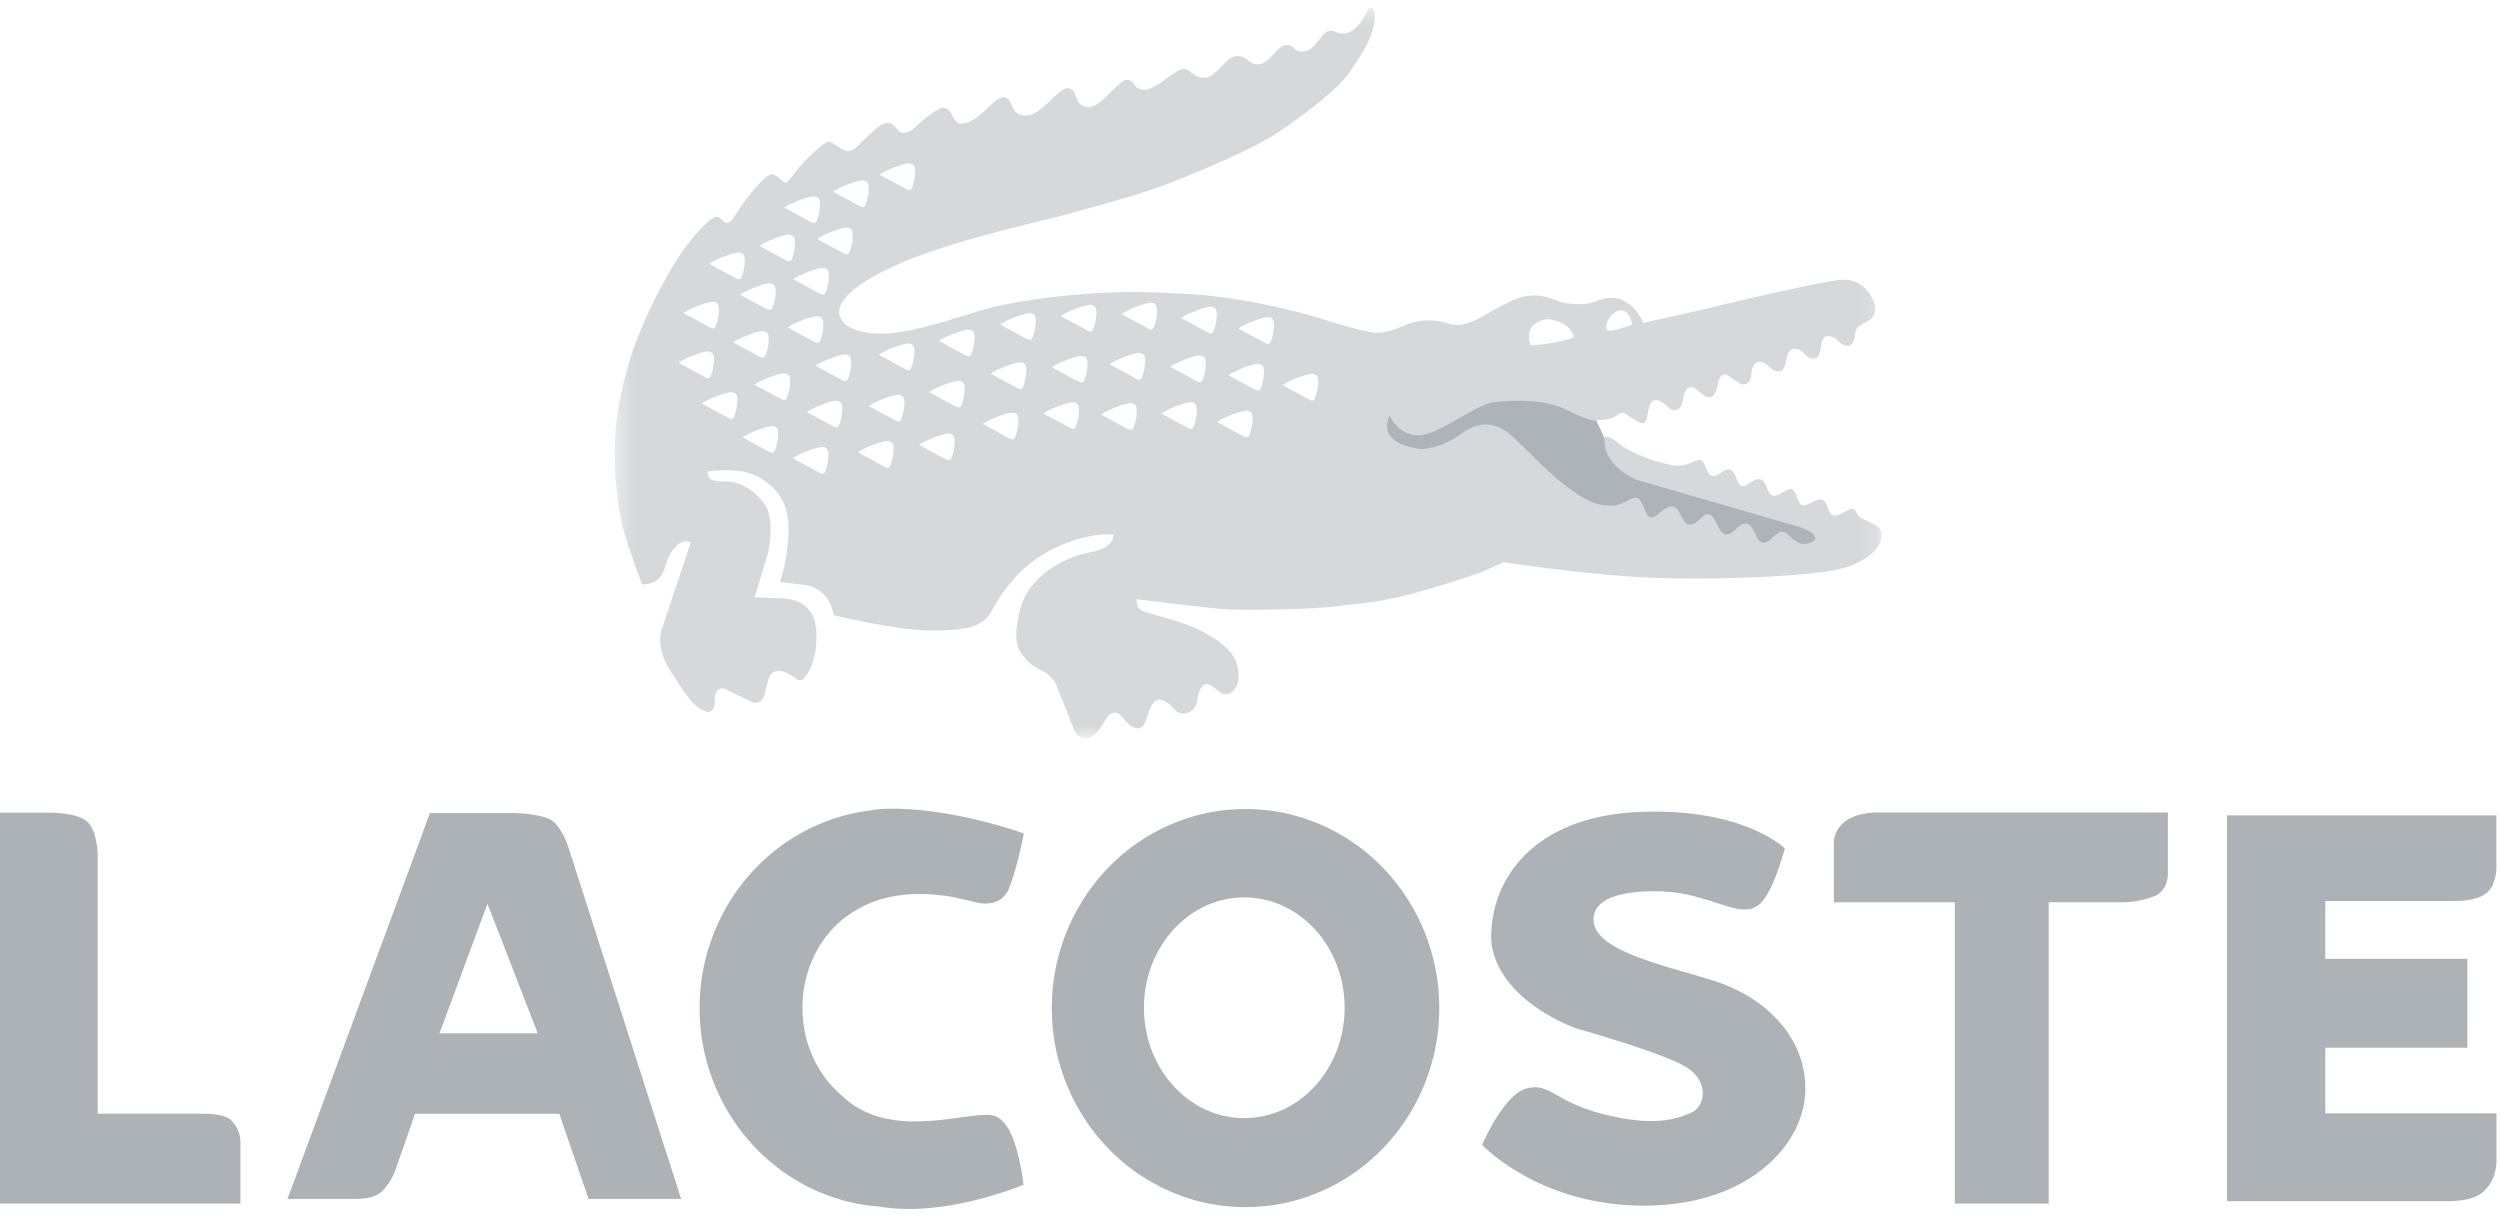
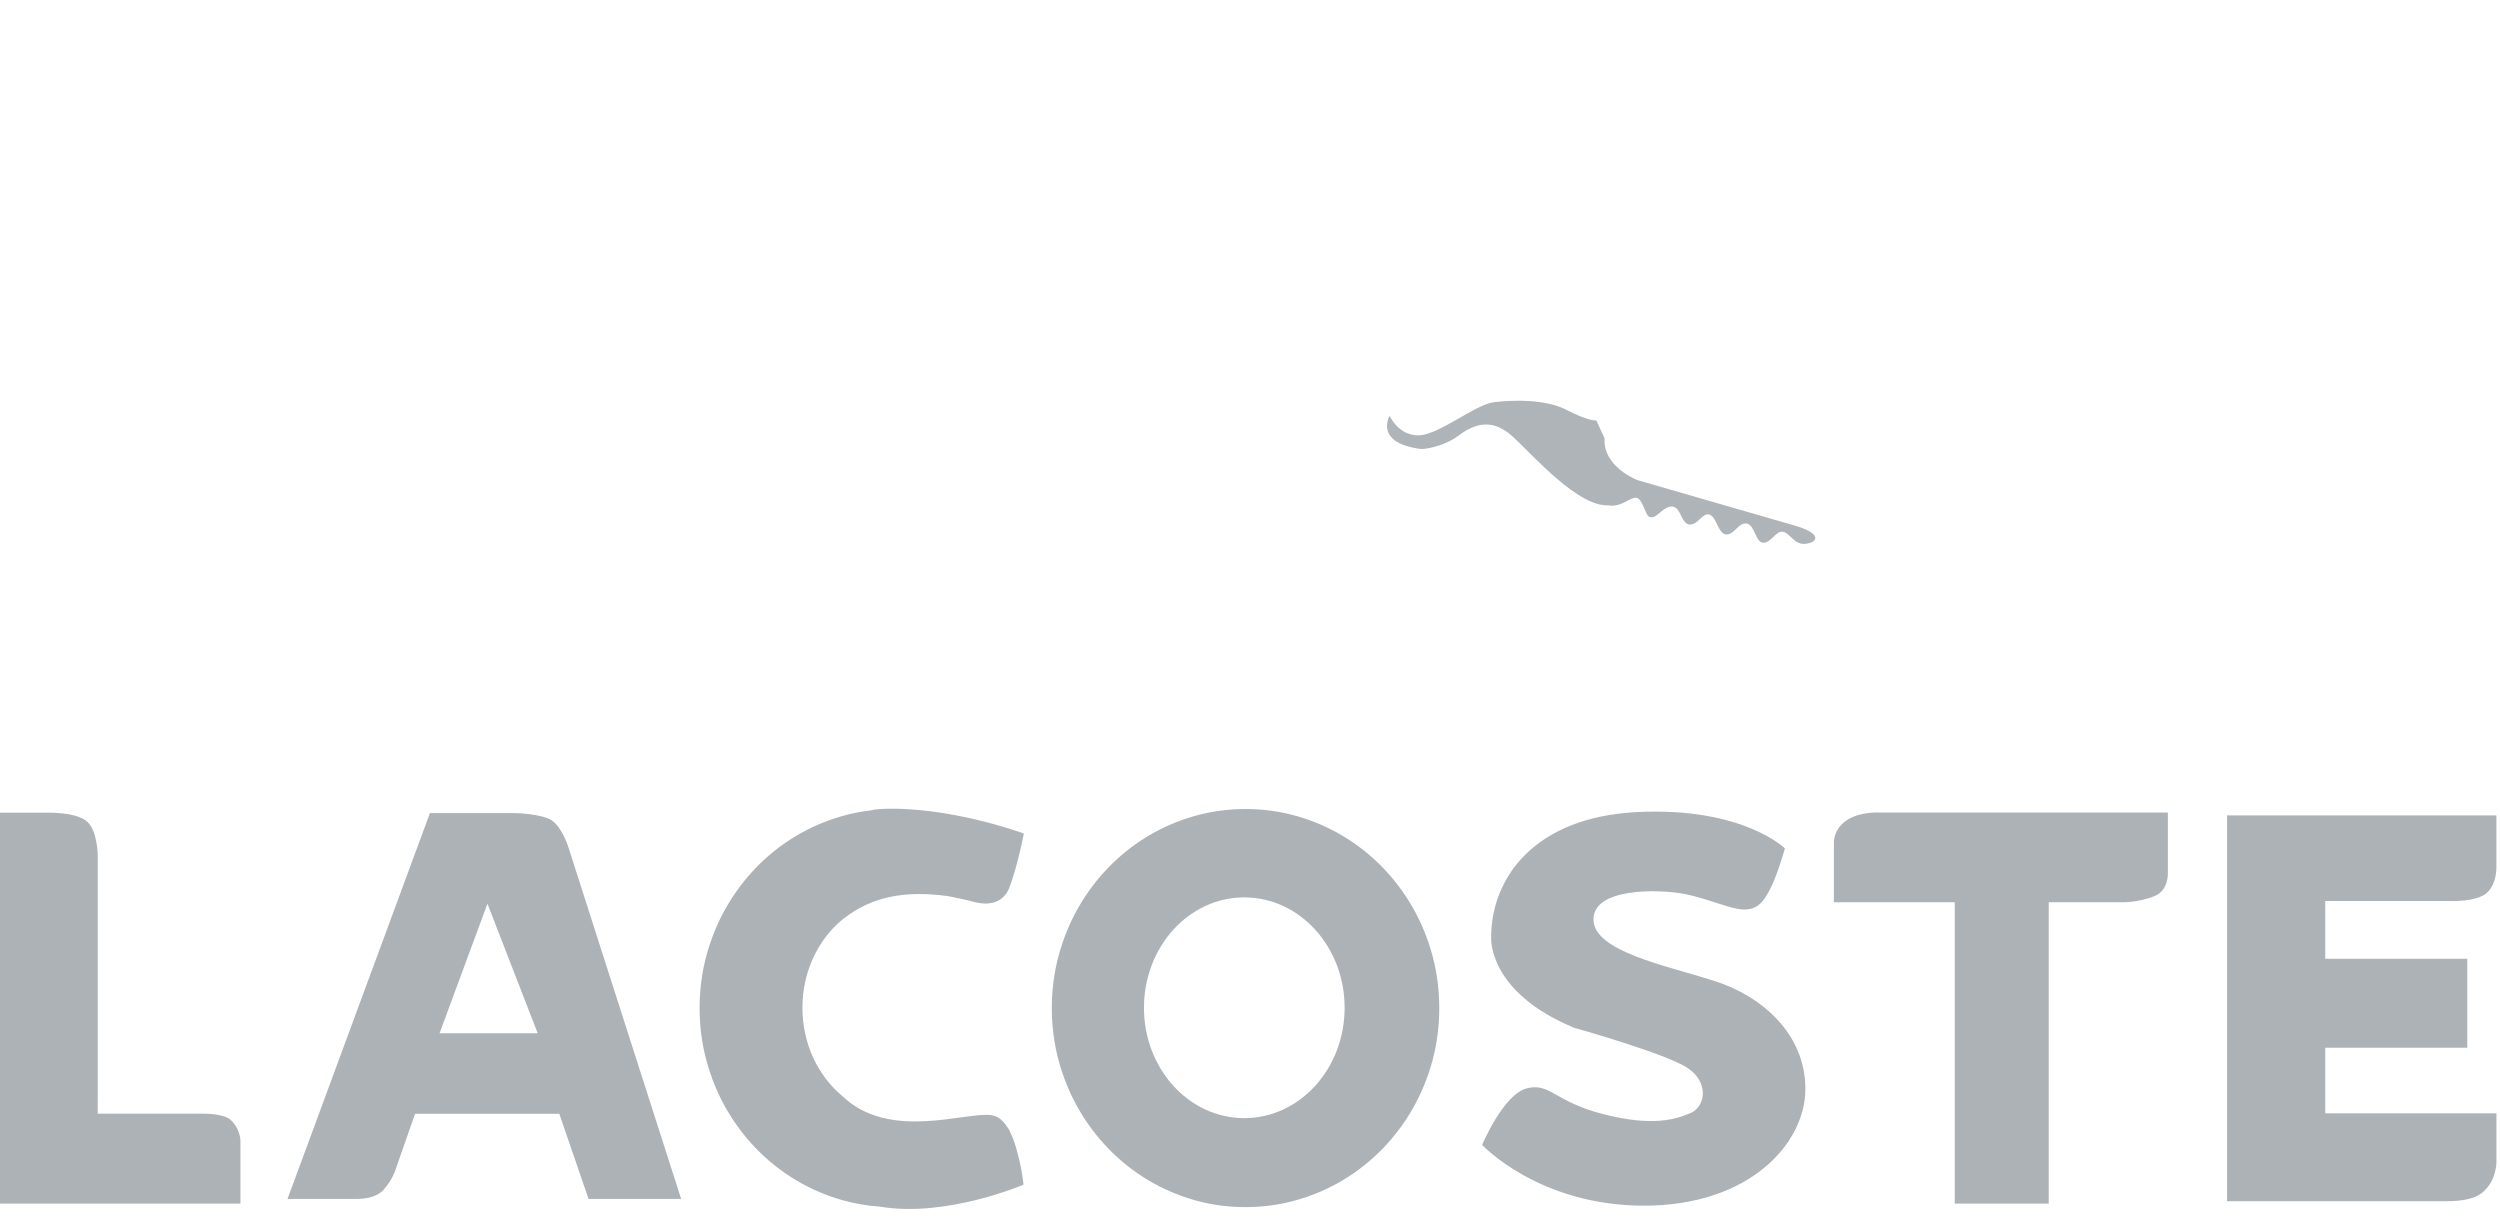
<svg xmlns="http://www.w3.org/2000/svg" xmlns:xlink="http://www.w3.org/1999/xlink" width="143px" height="70px" viewBox="0 0 143 70" version="1.1">
  <title>logo/lacoste</title>
  <defs>
    <polygon id="path-1" points="0.376 0.412 72.857 0.412 72.857 42.208 0.376 42.208" />
  </defs>
  <g id="Landing-Page" stroke="none" stroke-width="1" fill="none" fill-rule="evenodd" opacity="0.5">
    <g id="Group-9">
      <g id="Group-3" transform="translate(0, 46.11)" />
      <g id="Group-6" transform="translate(34.783, 0.023)">
        <mask id="mask-2" fill="white">
          <use xlink:href="#path-1" />
        </mask>
        <g id="Clip-5" />
-         <path d="M52.765,19.729 C52.765,19.729 52.223,18.48 53.711,18.227 C53.711,18.227 55.011,18.303 55.238,19.275 C55.238,19.275 54.204,19.678 52.765,19.729 M40.474,22.646 C40.423,22.79 40.382,22.985 40.105,22.831 C39.828,22.677 38.585,22.01 38.585,22.01 C38.862,21.774 40.012,21.342 40.269,21.362 C40.526,21.383 40.618,21.486 40.618,21.825 C40.618,22.164 40.526,22.503 40.474,22.646 M37.943,19.404 C37.892,19.547 37.851,19.743 37.573,19.588 C37.296,19.434 36.053,18.767 36.053,18.767 C36.331,18.531 37.481,18.099 37.738,18.12 C37.994,18.14 38.087,18.243 38.087,18.582 C38.087,18.921 37.994,19.26 37.943,19.404 M37.374,22.077 C37.323,22.221 37.282,22.417 37.004,22.262 C36.727,22.108 35.484,21.441 35.484,21.441 C35.762,21.204 36.912,20.773 37.169,20.794 C37.425,20.814 37.518,20.917 37.518,21.256 C37.518,21.595 37.425,21.934 37.374,22.077 M36.72,24.751 C36.669,24.895 36.628,25.091 36.35,24.936 C36.073,24.782 34.83,24.114 34.83,24.114 C35.108,23.878 36.258,23.447 36.514,23.467 C36.771,23.488 36.864,23.591 36.864,23.93 C36.864,24.268 36.771,24.607 36.72,24.751 M34.672,18.806 C34.621,18.95 34.579,19.145 34.302,18.991 C34.024,18.837 32.782,18.17 32.782,18.17 C33.059,17.933 34.21,17.502 34.467,17.522 C34.723,17.543 34.816,17.646 34.816,17.984 C34.816,18.324 34.723,18.662 34.672,18.806 M34.046,21.594 C33.995,21.738 33.954,21.933 33.676,21.779 C33.399,21.624 32.156,20.957 32.156,20.957 C32.434,20.721 33.584,20.29 33.841,20.31 C34.097,20.331 34.19,20.434 34.19,20.772 C34.19,21.111 34.097,21.45 34.046,21.594 M33.534,24.267 C33.483,24.412 33.441,24.607 33.164,24.453 C32.887,24.299 31.644,23.631 31.644,23.631 C31.921,23.395 33.072,22.963 33.328,22.984 C33.585,23.004 33.678,23.107 33.678,23.446 C33.678,23.785 33.585,24.124 33.534,24.267 M31.258,18.578 C31.207,18.723 31.166,18.917 30.889,18.764 C30.611,18.61 29.368,17.942 29.368,17.942 C29.646,17.706 30.796,17.274 31.053,17.295 C31.31,17.315 31.402,17.418 31.402,17.757 C31.402,18.096 31.31,18.435 31.258,18.578 M30.576,21.451 C30.524,21.595 30.483,21.791 30.206,21.637 C29.929,21.482 28.686,20.815 28.686,20.815 C28.963,20.579 30.114,20.147 30.37,20.168 C30.627,20.188 30.719,20.291 30.719,20.63 C30.719,20.969 30.627,21.308 30.576,21.451 M30.092,24.324 C30.041,24.468 30,24.664 29.722,24.51 C29.445,24.355 28.202,23.688 28.202,23.688 C28.48,23.452 29.63,23.02 29.887,23.041 C30.144,23.061 30.236,23.164 30.236,23.503 C30.236,23.842 30.144,24.181 30.092,24.324 M27.788,18.692 C27.737,18.836 27.695,19.031 27.418,18.877 C27.141,18.723 25.898,18.056 25.898,18.056 C26.175,17.819 27.326,17.388 27.583,17.409 C27.839,17.429 27.932,17.532 27.932,17.871 C27.932,18.21 27.839,18.549 27.788,18.692 M27.276,21.622 C27.224,21.766 27.184,21.961 26.906,21.807 C26.629,21.653 25.386,20.986 25.386,20.986 C25.664,20.749 26.814,20.318 27.071,20.338 C27.328,20.359 27.42,20.462 27.42,20.801 C27.42,21.14 27.328,21.478 27.276,21.622 M26.792,24.267 C26.741,24.412 26.7,24.607 26.423,24.453 C26.145,24.299 24.903,23.631 24.903,23.631 C25.18,23.395 26.33,22.963 26.587,22.984 C26.844,23.004 26.936,23.107 26.936,23.446 C26.936,23.785 26.844,24.124 26.792,24.267 M24.318,19.176 C24.266,19.32 24.225,19.515 23.948,19.361 C23.671,19.207 22.428,18.539 22.428,18.539 C22.705,18.303 23.855,17.872 24.112,17.892 C24.369,17.913 24.461,18.015 24.461,18.354 C24.461,18.693 24.369,19.032 24.318,19.176 M23.777,21.992 C23.726,22.136 23.685,22.331 23.408,22.177 C23.13,22.023 21.887,21.355 21.887,21.355 C22.165,21.119 23.315,20.688 23.571,20.708 C23.828,20.729 23.921,20.831 23.921,21.171 C23.921,21.509 23.828,21.848 23.777,21.992 M23.322,24.865 C23.271,25.009 23.23,25.204 22.952,25.05 C22.675,24.896 21.432,24.228 21.432,24.228 C21.71,23.992 22.86,23.561 23.117,23.581 C23.373,23.602 23.466,23.704 23.466,24.044 C23.466,24.382 23.373,24.721 23.322,24.865 M20.819,20.115 C20.768,20.258 20.727,20.454 20.449,20.3 C20.172,20.145 18.929,19.478 18.929,19.478 C19.206,19.242 20.357,18.811 20.613,18.831 C20.87,18.851 20.963,18.954 20.963,19.293 C20.963,19.632 20.87,19.971 20.819,20.115 M20.25,23.044 C20.198,23.188 20.158,23.384 19.88,23.23 C19.603,23.075 18.36,22.408 18.36,22.408 C18.638,22.172 19.788,21.74 20.044,21.761 C20.301,21.781 20.394,21.884 20.394,22.223 C20.394,22.562 20.301,22.901 20.25,23.044 M19.681,26.06 C19.63,26.204 19.588,26.399 19.311,26.245 C19.034,26.091 17.791,25.423 17.791,25.423 C18.068,25.187 19.219,24.756 19.476,24.776 C19.732,24.797 19.825,24.899 19.825,25.238 C19.825,25.577 19.732,25.916 19.681,26.06 M17.377,20.911 C17.325,21.055 17.284,21.25 17.007,21.096 C16.73,20.942 15.487,20.274 15.487,20.274 C15.764,20.038 16.914,19.607 17.171,19.627 C17.428,19.648 17.521,19.751 17.521,20.09 C17.521,20.428 17.428,20.767 17.377,20.911 M16.808,23.841 C16.757,23.985 16.715,24.18 16.438,24.026 C16.161,23.872 14.918,23.204 14.918,23.204 C15.195,22.968 16.346,22.537 16.603,22.557 C16.859,22.578 16.952,22.681 16.952,23.019 C16.952,23.358 16.859,23.697 16.808,23.841 M16.182,26.487 C16.131,26.631 16.09,26.825 15.812,26.671 C15.535,26.517 14.292,25.85 14.292,25.85 C14.57,25.614 15.72,25.182 15.977,25.203 C16.234,25.223 16.326,25.326 16.326,25.665 C16.326,26.004 16.234,26.343 16.182,26.487 M13.764,21.537 C13.713,21.681 13.672,21.876 13.394,21.722 C13.118,21.567 11.874,20.9 11.874,20.9 C12.152,20.664 13.302,20.233 13.559,20.253 C13.816,20.274 13.908,20.377 13.908,20.715 C13.908,21.054 13.816,21.393 13.764,21.537 M13.252,24.182 C13.201,24.326 13.16,24.521 12.883,24.367 C12.605,24.213 11.362,23.546 11.362,23.546 C11.64,23.309 12.79,22.878 13.047,22.899 C13.304,22.919 13.396,23.022 13.396,23.361 C13.396,23.7 13.304,24.039 13.252,24.182 M12.456,26.828 C12.404,26.972 12.364,27.167 12.086,27.013 C11.809,26.859 10.566,26.191 10.566,26.191 C10.843,25.955 11.994,25.524 12.25,25.544 C12.507,25.564 12.6,25.667 12.6,26.006 C12.6,26.345 12.507,26.684 12.456,26.828 M10.265,22.618 C10.214,22.762 10.173,22.957 9.896,22.803 C9.618,22.649 8.376,21.981 8.376,21.981 C8.653,21.745 9.803,21.314 10.06,21.334 C10.317,21.354 10.409,21.457 10.409,21.796 C10.409,22.135 10.317,22.474 10.265,22.618 M9.583,25.633 C9.531,25.777 9.491,25.972 9.213,25.818 C8.936,25.664 7.693,24.996 7.693,24.996 C7.97,24.76 9.121,24.329 9.378,24.349 C9.634,24.37 9.727,24.473 9.727,24.811 C9.727,25.151 9.634,25.49 9.583,25.633 M7.25,23.699 C7.199,23.843 7.158,24.038 6.881,23.884 C6.603,23.73 5.361,23.062 5.361,23.062 C5.638,22.826 6.788,22.394 7.045,22.415 C7.302,22.436 7.394,22.538 7.394,22.877 C7.394,23.216 7.302,23.555 7.25,23.699 M4.024,20.73 C4.301,20.493 5.451,20.062 5.708,20.082 C5.964,20.103 6.057,20.206 6.057,20.544 C6.057,20.884 5.964,21.223 5.913,21.366 C5.862,21.51 5.821,21.705 5.544,21.551 C5.266,21.397 4.024,20.73 4.024,20.73 M5.992,17.238 C6.249,17.258 6.342,17.361 6.342,17.7 C6.342,18.039 6.249,18.378 6.198,18.522 C6.146,18.666 6.105,18.861 5.828,18.707 C5.551,18.553 4.308,17.885 4.308,17.885 C4.585,17.649 5.736,17.217 5.992,17.238 M7.471,14.422 C7.728,14.442 7.821,14.545 7.821,14.884 C7.821,15.223 7.728,15.562 7.677,15.706 C7.626,15.85 7.584,16.044 7.307,15.891 C7.03,15.737 5.787,15.069 5.787,15.069 C6.064,14.833 7.215,14.401 7.471,14.422 M9.186,19.378 C9.186,19.717 9.094,20.056 9.042,20.2 C8.991,20.344 8.95,20.539 8.673,20.385 C8.395,20.231 7.152,19.563 7.152,19.563 C7.43,19.327 8.58,18.896 8.837,18.916 C9.094,18.937 9.186,19.04 9.186,19.378 M9.071,17.654 C8.794,17.5 7.551,16.832 7.551,16.832 C7.828,16.596 8.978,16.165 9.235,16.185 C9.492,16.206 9.584,16.309 9.584,16.647 C9.584,16.987 9.492,17.326 9.441,17.469 C9.389,17.613 9.348,17.808 9.071,17.654 M10.344,13.397 C10.601,13.418 10.694,13.521 10.694,13.86 C10.694,14.199 10.601,14.538 10.55,14.682 C10.499,14.825 10.458,15.021 10.18,14.867 C9.903,14.712 8.66,14.045 8.66,14.045 C8.938,13.809 10.088,13.377 10.344,13.397 M11.767,11.207 C12.024,11.228 12.116,11.331 12.116,11.67 C12.116,12.009 12.024,12.347 11.972,12.491 C11.921,12.635 11.88,12.83 11.603,12.676 C11.325,12.522 10.082,11.854 10.082,11.854 C10.36,11.618 11.51,11.187 11.767,11.207 M12.315,18.525 C12.315,18.864 12.223,19.203 12.171,19.347 C12.12,19.491 12.079,19.686 11.801,19.531 C11.524,19.377 10.281,18.71 10.281,18.71 C10.559,18.474 11.709,18.042 11.966,18.063 C12.223,18.083 12.315,18.186 12.315,18.525 M12.114,16.772 C11.837,16.618 10.594,15.951 10.594,15.951 C10.872,15.714 12.022,15.283 12.279,15.304 C12.536,15.324 12.628,15.427 12.628,15.766 C12.628,16.105 12.536,16.444 12.484,16.587 C12.433,16.731 12.392,16.927 12.114,16.772 M13.644,12.999 C13.901,13.02 13.994,13.123 13.994,13.462 C13.994,13.801 13.901,14.14 13.85,14.284 C13.798,14.427 13.757,14.622 13.48,14.468 C13.203,14.314 11.96,13.647 11.96,13.647 C12.237,13.411 13.388,12.979 13.644,12.999 M14.554,10.297 C14.811,10.317 14.904,10.421 14.904,10.759 C14.904,11.098 14.811,11.437 14.76,11.581 C14.708,11.725 14.668,11.92 14.39,11.766 C14.113,11.612 12.87,10.944 12.87,10.944 C13.148,10.708 14.298,10.277 14.554,10.297 M17.214,9.321 C17.471,9.342 17.564,9.445 17.564,9.784 C17.564,10.123 17.471,10.461 17.42,10.605 C17.369,10.749 17.328,10.944 17.05,10.79 C16.773,10.636 15.53,9.968 15.53,9.968 C15.808,9.732 16.958,9.301 17.214,9.321 M57.9,17.736 C58.492,17.685 58.568,18.543 58.568,18.543 C58.568,18.543 57.37,19.022 57.155,18.858 C56.941,18.694 57.307,17.786 57.9,17.736 M72.224,29.868 C71.65,29.597 71.575,29.607 71.415,29.31 C71.256,29.011 71.128,29.043 70.819,29.208 C70.51,29.374 70.105,29.629 69.898,29.304 C69.69,28.979 69.685,28.575 69.392,28.543 C69.099,28.511 68.583,28.942 68.306,28.873 C68.029,28.804 67.954,27.973 67.672,27.946 C67.39,27.92 66.905,28.442 66.586,28.324 C66.267,28.207 66.309,27.499 65.894,27.398 C65.478,27.297 65.122,27.914 64.824,27.771 C64.525,27.627 64.547,26.961 64.19,26.844 C63.834,26.727 63.444,27.339 63.12,27.185 C62.795,27.031 62.768,26.344 62.46,26.291 C62.151,26.237 61.757,26.748 60.825,26.578 C59.893,26.407 58.429,25.875 57.817,25.348 C57.204,24.821 57.008,24.981 57.008,24.981 L56.938,25.279 C56.938,25.279 56.283,24.001 56.299,24.001 C56.315,24.001 57.204,24.097 57.668,23.756 C58.131,23.415 58.158,23.644 58.568,23.9 C58.978,24.155 59.265,24.352 59.393,23.969 C59.521,23.586 59.488,22.803 59.994,22.872 C60.5,22.941 60.644,23.479 61.044,23.442 C61.443,23.405 61.474,22.894 61.512,22.686 C61.549,22.478 61.677,22.127 61.964,22.121 C62.252,22.116 62.598,22.723 63.013,22.702 C63.429,22.681 63.471,21.866 63.514,21.759 C63.556,21.653 63.663,21.381 63.908,21.397 C64.153,21.414 64.648,22.004 64.994,21.962 C65.34,21.919 65.378,21.531 65.378,21.488 C65.378,21.445 65.404,20.647 65.878,20.673 C66.352,20.7 66.528,21.259 67.012,21.222 C67.497,21.184 67.257,19.928 67.853,19.928 C68.45,19.928 68.407,20.487 68.977,20.492 C69.547,20.497 69.179,19.145 69.808,19.204 C70.436,19.262 70.366,19.763 70.909,19.752 C71.453,19.741 71.171,18.884 71.548,18.634 C71.927,18.384 72.512,18.267 72.475,17.617 C72.438,16.967 71.794,15.945 70.633,15.977 C69.472,16.009 62.3,17.755 62.3,17.755 L59.217,18.447 C59.217,18.447 58.679,17.021 57.364,17.01 C57.364,17.01 56.949,17.01 56.379,17.25 C55.809,17.489 54.766,17.34 54.42,17.228 C54.074,17.117 53.078,16.536 51.715,17.17 C50.352,17.804 49.431,18.56 48.616,18.56 C47.801,18.56 48.041,18.304 46.848,18.304 C45.655,18.304 45.15,19.007 43.952,19.007 C43.952,19.007 43.526,19.071 40.704,18.181 C37.882,17.292 34.533,16.866 33.564,16.818 C32.594,16.771 30.475,16.6 28.33,16.722 C26.184,16.845 23.298,17.143 21.328,17.734 C19.358,18.325 16.994,19.14 15.397,19.06 C13.799,18.98 13.262,18.411 13.219,17.857 C13.177,17.303 13.815,16.286 16.808,14.997 C19.8,13.709 25.295,12.484 25.295,12.484 C25.295,12.484 30.161,11.222 31.94,10.525 C33.718,9.827 36.769,8.581 38.297,7.564 C39.825,6.547 41.822,5.03 42.466,4.034 C43.111,3.039 43.632,2.347 43.814,1.319 C43.814,1.319 43.815,1.314 43.817,1.304 C43.834,1.225 43.907,0.862 43.803,0.616 C43.686,0.339 43.558,0.366 43.446,0.563 C43.334,0.76 43.015,1.473 42.525,1.75 C42.035,2.027 41.684,1.825 41.588,1.787 C41.492,1.75 41.157,1.633 40.848,2.021 C40.539,2.41 40.251,2.932 39.698,2.927 C39.144,2.921 39.33,2.586 38.824,2.549 C38.318,2.511 37.871,3.571 37.254,3.651 C36.636,3.731 36.615,3.172 35.965,3.188 C35.315,3.204 34.757,4.45 34.112,4.434 C33.468,4.418 33.324,3.907 32.893,3.917 C32.461,3.928 31.28,5.158 30.641,5.115 C30.002,5.073 30.247,4.652 29.735,4.545 C29.224,4.439 28.191,6.233 27.377,6.1 C26.562,5.967 26.919,5.094 26.328,5.019 C25.737,4.945 24.842,6.595 23.873,6.59 C22.904,6.585 23.229,5.541 22.617,5.541 C22.004,5.541 21.232,7.043 20.194,7.043 C20.194,7.043 19.96,7.101 19.741,6.681 C19.523,6.26 19.47,6.18 19.177,6.148 C18.884,6.116 18.107,6.766 17.793,7.043 C17.478,7.319 17.26,7.575 16.893,7.575 C16.525,7.575 16.461,7.053 16.004,7 C15.546,6.947 14.518,8.107 14.396,8.209 C14.273,8.31 14.012,8.672 13.682,8.619 C13.352,8.565 12.798,8.054 12.601,8.071 C12.404,8.086 11.291,9.055 10.764,9.753 C10.238,10.451 10.238,10.434 10.11,10.413 C9.982,10.392 9.62,9.944 9.338,9.944 C9.055,9.944 8.065,11.063 7.543,11.877 C7.021,12.692 6.968,12.718 6.782,12.724 C6.595,12.729 6.494,12.437 6.234,12.373 C5.972,12.309 4.86,13.336 3.805,15.035 C2.751,16.733 1.718,19.017 1.298,20.391 C0.877,21.765 0.483,23.261 0.392,25.183 C0.302,27.105 0.6,29.246 0.856,30.215 C1.111,31.184 1.942,33.399 1.942,33.399 C1.942,33.399 2.964,33.5 3.236,32.467 C3.508,31.434 4.168,30.704 4.727,31.014 L3.076,35.944 C3.076,35.944 2.661,36.929 3.513,38.265 C4.364,39.602 4.897,40.523 5.711,40.704 C5.711,40.704 6.121,40.72 6.1,40.06 C6.079,39.399 6.436,39.287 6.664,39.378 C6.894,39.468 8.134,40.097 8.134,40.097 C8.134,40.097 8.826,40.501 9.018,39.453 C9.21,38.404 9.423,38.393 9.731,38.351 C10.04,38.308 10.61,38.67 10.77,38.803 C10.93,38.936 11.1,38.925 11.271,38.697 C11.441,38.467 11.92,37.829 11.92,36.332 C11.92,34.837 11.116,34.219 9.79,34.192 C8.464,34.165 8.384,34.134 8.384,34.134 L9.146,31.626 C9.146,31.626 9.588,29.65 8.938,28.793 C8.289,27.936 7.543,27.515 6.649,27.515 C5.754,27.515 5.701,27.313 5.696,26.945 C5.696,26.945 7.591,26.631 8.683,27.302 C9.774,27.973 10.381,28.846 10.323,30.46 C10.264,32.073 9.833,33.261 9.833,33.261 L11.345,33.452 C11.345,33.452 12.649,33.606 12.905,35.166 C12.905,35.166 16.558,36.066 18.597,36.045 C20.636,36.024 21.445,35.805 21.935,34.932 C22.425,34.059 23.447,32.297 25.572,31.317 C27.696,30.337 28.9,30.561 28.9,30.561 C28.9,30.561 29.043,31.306 27.537,31.577 C26.03,31.849 24.006,32.978 23.554,34.89 C23.101,36.801 23.426,37.264 24.224,37.999 L24.677,38.287 C24.677,38.287 25.354,38.478 25.652,39.197 C25.95,39.916 26.594,41.577 26.594,41.577 C26.594,41.577 26.684,42.147 27.297,42.205 C27.909,42.264 28.41,41.183 28.506,41.05 C28.601,40.917 28.772,40.72 29.054,40.747 C29.336,40.773 29.608,41.305 29.885,41.487 C30.161,41.667 30.529,41.79 30.726,41.279 C30.923,40.768 31.093,39.985 31.503,39.996 C31.913,40.006 32.275,40.422 32.366,40.512 C32.456,40.603 32.621,40.816 32.957,40.789 C33.292,40.762 33.649,40.512 33.697,40.07 C33.745,39.628 33.888,39.117 34.245,39.117 C34.602,39.117 35.001,39.682 35.278,39.692 C35.555,39.703 36.066,39.479 36.066,38.617 C36.066,37.754 35.635,37.157 34.783,36.572 C33.931,35.987 33.09,35.651 31.743,35.278 C30.396,34.905 30.252,34.921 30.22,34.245 C30.22,34.245 34.693,34.826 35.646,34.847 C36.599,34.868 40.251,34.857 41.742,34.645 C43.233,34.431 44.474,34.597 49.937,32.712 L51.231,32.137 C51.231,32.137 55.266,32.76 58.887,32.983 C62.508,33.207 68.705,32.983 70.526,32.504 C72.347,32.025 72.805,31.093 72.848,30.71 C72.89,30.327 72.8,30.14 72.224,29.868" id="Fill-4" fill-opacity="0.5" fill="#5B6670" mask="url(#mask-2)" />
      </g>
      <path d="M79.488,23.782 C79.488,23.782 78.557,25.356 81.329,25.689 C81.329,25.689 82.482,25.622 83.435,24.913 C84.389,24.203 85.386,23.915 86.562,25.002 C87.736,26.088 90.264,28.992 91.994,28.904 C91.994,28.904 92.39,29.017 92.959,28.714 C93.528,28.41 93.699,28.296 93.983,28.922 C94.268,29.548 94.23,29.586 94.514,29.586 C94.799,29.586 95.216,28.903 95.69,28.979 C96.164,29.055 96.164,29.985 96.657,30.003 C97.15,30.022 97.359,29.321 97.776,29.434 C98.193,29.548 98.288,30.591 98.762,30.572 C99.236,30.553 99.426,29.889 99.9,29.946 C100.374,30.003 100.412,31.046 100.867,31.046 C101.322,31.046 101.588,30.326 102.005,30.421 C102.422,30.516 102.631,31.198 103.313,31.103 C103.996,31.009 104.224,30.516 102.649,30.06 C101.076,29.605 93.661,27.462 93.661,27.462 C93.661,27.462 91.67,26.704 91.783,25.073 L91.309,24.049 C91.309,24.049 90.873,24.106 89.641,23.461 C88.408,22.816 86.531,22.873 85.449,23.006 C84.369,23.139 82.283,24.902 81.126,24.902 C79.969,24.902 79.488,23.782 79.488,23.782" id="Fill-8" fill-opacity="0.98" fill="#5B6670" />
      <path d="M98.051,56.105 C95.296,55.226 91.147,54.418 91.147,52.592 C91.147,50.768 94.848,50.871 96.226,51.112 C97.603,51.353 98.998,52.024 99.755,52.024 C100.513,52.024 100.857,51.628 101.27,50.819 C101.683,50.01 102.096,48.529 102.096,48.529 C102.096,48.529 99.721,46.171 93.712,46.446 C87.704,46.722 85.294,50.285 85.294,53.608 C85.294,53.608 85.053,56.724 90.045,58.79 C90.045,58.79 95.262,60.253 96.518,61.08 C97.775,61.906 97.552,63.301 96.708,63.662 C95.864,64.024 94.538,64.454 91.715,63.731 C88.892,63.008 88.685,61.923 87.342,62.251 C86,62.578 84.777,65.487 84.777,65.487 C84.777,65.487 88.014,68.965 94.039,68.965 C100.065,68.965 103.267,65.418 103.267,62.285 C103.267,59.152 100.805,56.982 98.051,56.105 L98.051,56.105 Z M48.222,52.566 C49.172,51.853 50.668,50.911 53.606,51.188 C53.622,51.19 53.637,51.19 53.653,51.192 C53.695,51.195 53.737,51.2 53.778,51.204 C53.933,51.22 54.089,51.239 54.25,51.263 C54.25,51.263 54.408,51.295 54.619,51.338 C54.69,51.353 54.766,51.369 54.845,51.386 C54.885,51.394 54.925,51.403 54.965,51.411 C55.245,51.471 55.528,51.535 55.651,51.572 C55.791,51.613 56.197,51.725 56.628,51.666 C56.736,51.651 56.845,51.625 56.952,51.585 C57.059,51.545 57.164,51.491 57.262,51.418 C57.312,51.382 57.36,51.34 57.405,51.294 C57.543,51.156 57.663,50.972 57.752,50.731 C57.799,50.604 57.844,50.472 57.888,50.338 C57.895,50.318 57.902,50.298 57.908,50.278 C57.95,50.148 57.99,50.018 58.028,49.887 C58.035,49.865 58.042,49.843 58.048,49.822 C58.087,49.687 58.125,49.553 58.16,49.421 C58.162,49.415 58.163,49.409 58.165,49.402 C58.203,49.262 58.238,49.123 58.272,48.989 L58.272,48.989 C58.455,48.254 58.565,47.677 58.565,47.677 C58.565,47.677 54.25,46.079 50.355,46.275 C50.148,46.286 49.96,46.316 49.783,46.358 C49.232,46.425 48.691,46.53 48.162,46.681 C47.219,46.952 46.335,47.334 45.513,47.828 C44.69,48.322 43.942,48.914 43.269,49.605 C42.597,50.297 42.02,51.064 41.538,51.906 C41.056,52.748 40.682,53.655 40.416,54.628 C40.15,55.6 40.017,56.611 40.017,57.662 C40.017,58.712 40.15,59.723 40.416,60.695 C40.682,61.667 41.056,62.574 41.538,63.416 C42.02,64.258 42.597,65.025 43.269,65.717 C43.942,66.408 44.69,67.001 45.513,67.495 C46.335,67.988 47.216,68.371 48.155,68.641 C48.855,68.843 49.58,68.969 50.328,69.02 C54.122,69.664 58.545,67.764 58.545,67.764 C58.478,67.1 58.352,66.505 58.215,66.008 C58.117,65.598 57.985,65.176 57.808,64.809 C57.716,64.586 57.616,64.464 57.616,64.464 C57.382,64.103 57.088,63.842 56.715,63.788 C55.236,63.573 50.866,65.292 48.164,62.679 C46.786,61.526 45.899,59.7 45.899,57.643 C45.899,55.559 46.812,53.715 48.222,52.566 L48.222,52.566 Z M71.173,63.957 C68.004,63.957 65.435,61.13 65.435,57.643 C65.435,54.156 68.004,51.33 71.173,51.33 C74.343,51.33 76.912,54.156 76.912,57.643 C76.912,61.13 74.343,63.957 71.173,63.957 L71.173,63.957 Z M80.806,51.906 C80.324,51.064 79.747,50.297 79.074,49.605 C78.402,48.914 77.654,48.322 76.831,47.828 C76.008,47.334 75.125,46.952 74.181,46.681 C73.238,46.411 72.259,46.275 71.245,46.275 C70.232,46.275 69.253,46.411 68.309,46.681 C67.366,46.952 66.482,47.334 65.659,47.828 C64.836,48.322 64.088,48.914 63.416,49.605 C62.744,50.297 62.166,51.064 61.685,51.906 C61.203,52.748 60.829,53.655 60.563,54.628 C60.297,55.6 60.164,56.611 60.164,57.662 C60.164,58.712 60.297,59.723 60.563,60.695 C60.829,61.667 61.203,62.574 61.685,63.416 C62.166,64.258 62.744,65.025 63.416,65.717 C64.088,66.408 64.836,67.001 65.659,67.495 C66.482,67.988 67.363,68.371 68.302,68.641 C69.24,68.912 70.222,69.047 71.245,69.047 C72.259,69.047 73.238,68.912 74.181,68.641 C75.125,68.371 76.008,67.988 76.831,67.495 C77.654,67.001 78.402,66.408 79.074,65.717 C79.747,65.025 80.324,64.258 80.806,63.416 C81.288,62.574 81.662,61.667 81.928,60.695 C82.193,59.723 82.326,58.712 82.326,57.662 C82.326,56.611 82.193,55.6 81.928,54.628 C81.662,53.655 81.288,52.748 80.806,51.906 L80.806,51.906 Z M25.142,59.104 L27.882,51.692 L30.757,59.104 L25.142,59.104 Z M31.596,46.953 C31.034,46.54 29.473,46.509 29.473,46.509 L24.592,46.509 L16.446,68.579 L20.402,68.579 C20.72,68.579 21.485,68.538 21.914,68.082 C22.181,67.798 22.492,67.334 22.645,66.845 L23.741,63.709 L31.992,63.709 C31.992,63.709 33.558,68.25 33.665,68.579 L38.962,68.579 L32.515,48.471 C32.515,48.471 32.187,47.387 31.596,46.953 L31.596,46.953 Z M142.797,66.352 L142.797,63.681 L133.005,63.681 L133.005,59.931 L141.13,59.931 L141.13,54.842 L133.005,54.842 L133.005,51.538 L140.074,51.538 C140.074,51.538 141.695,51.629 142.297,51.027 C142.82,50.505 142.794,49.63 142.794,49.63 L142.794,46.639 L127.387,46.639 L127.387,68.709 L139.96,68.709 C141.655,68.709 142.042,68.171 142.156,68.057 C142.852,67.362 142.797,66.352 142.797,66.352 L142.797,66.352 Z M124.002,46.475 L107.48,46.475 C107.48,46.475 106.333,46.418 105.59,46.947 C104.817,47.497 104.898,48.282 104.898,48.282 L104.898,51.608 L111.812,51.608 L111.812,68.847 L117.187,68.847 L117.187,51.608 L121.249,51.608 C121.249,51.608 122.238,51.665 123.24,51.256 C124.071,50.915 124.002,49.908 124.002,49.908 L124.002,46.475 Z M11.535,63.702 L5.59,63.702 L5.59,48.907 C5.59,48.907 5.576,47.418 4.915,46.938 C4.222,46.435 2.712,46.486 2.712,46.486 L-0,46.486 L-0,68.847 L13.753,68.847 L13.753,65.38 C13.753,65.38 13.824,64.667 13.208,64.07 C12.789,63.663 11.535,63.702 11.535,63.702 L11.535,63.702 Z" id="Fill-1" fill="#5B6670" />
    </g>
  </g>
</svg>